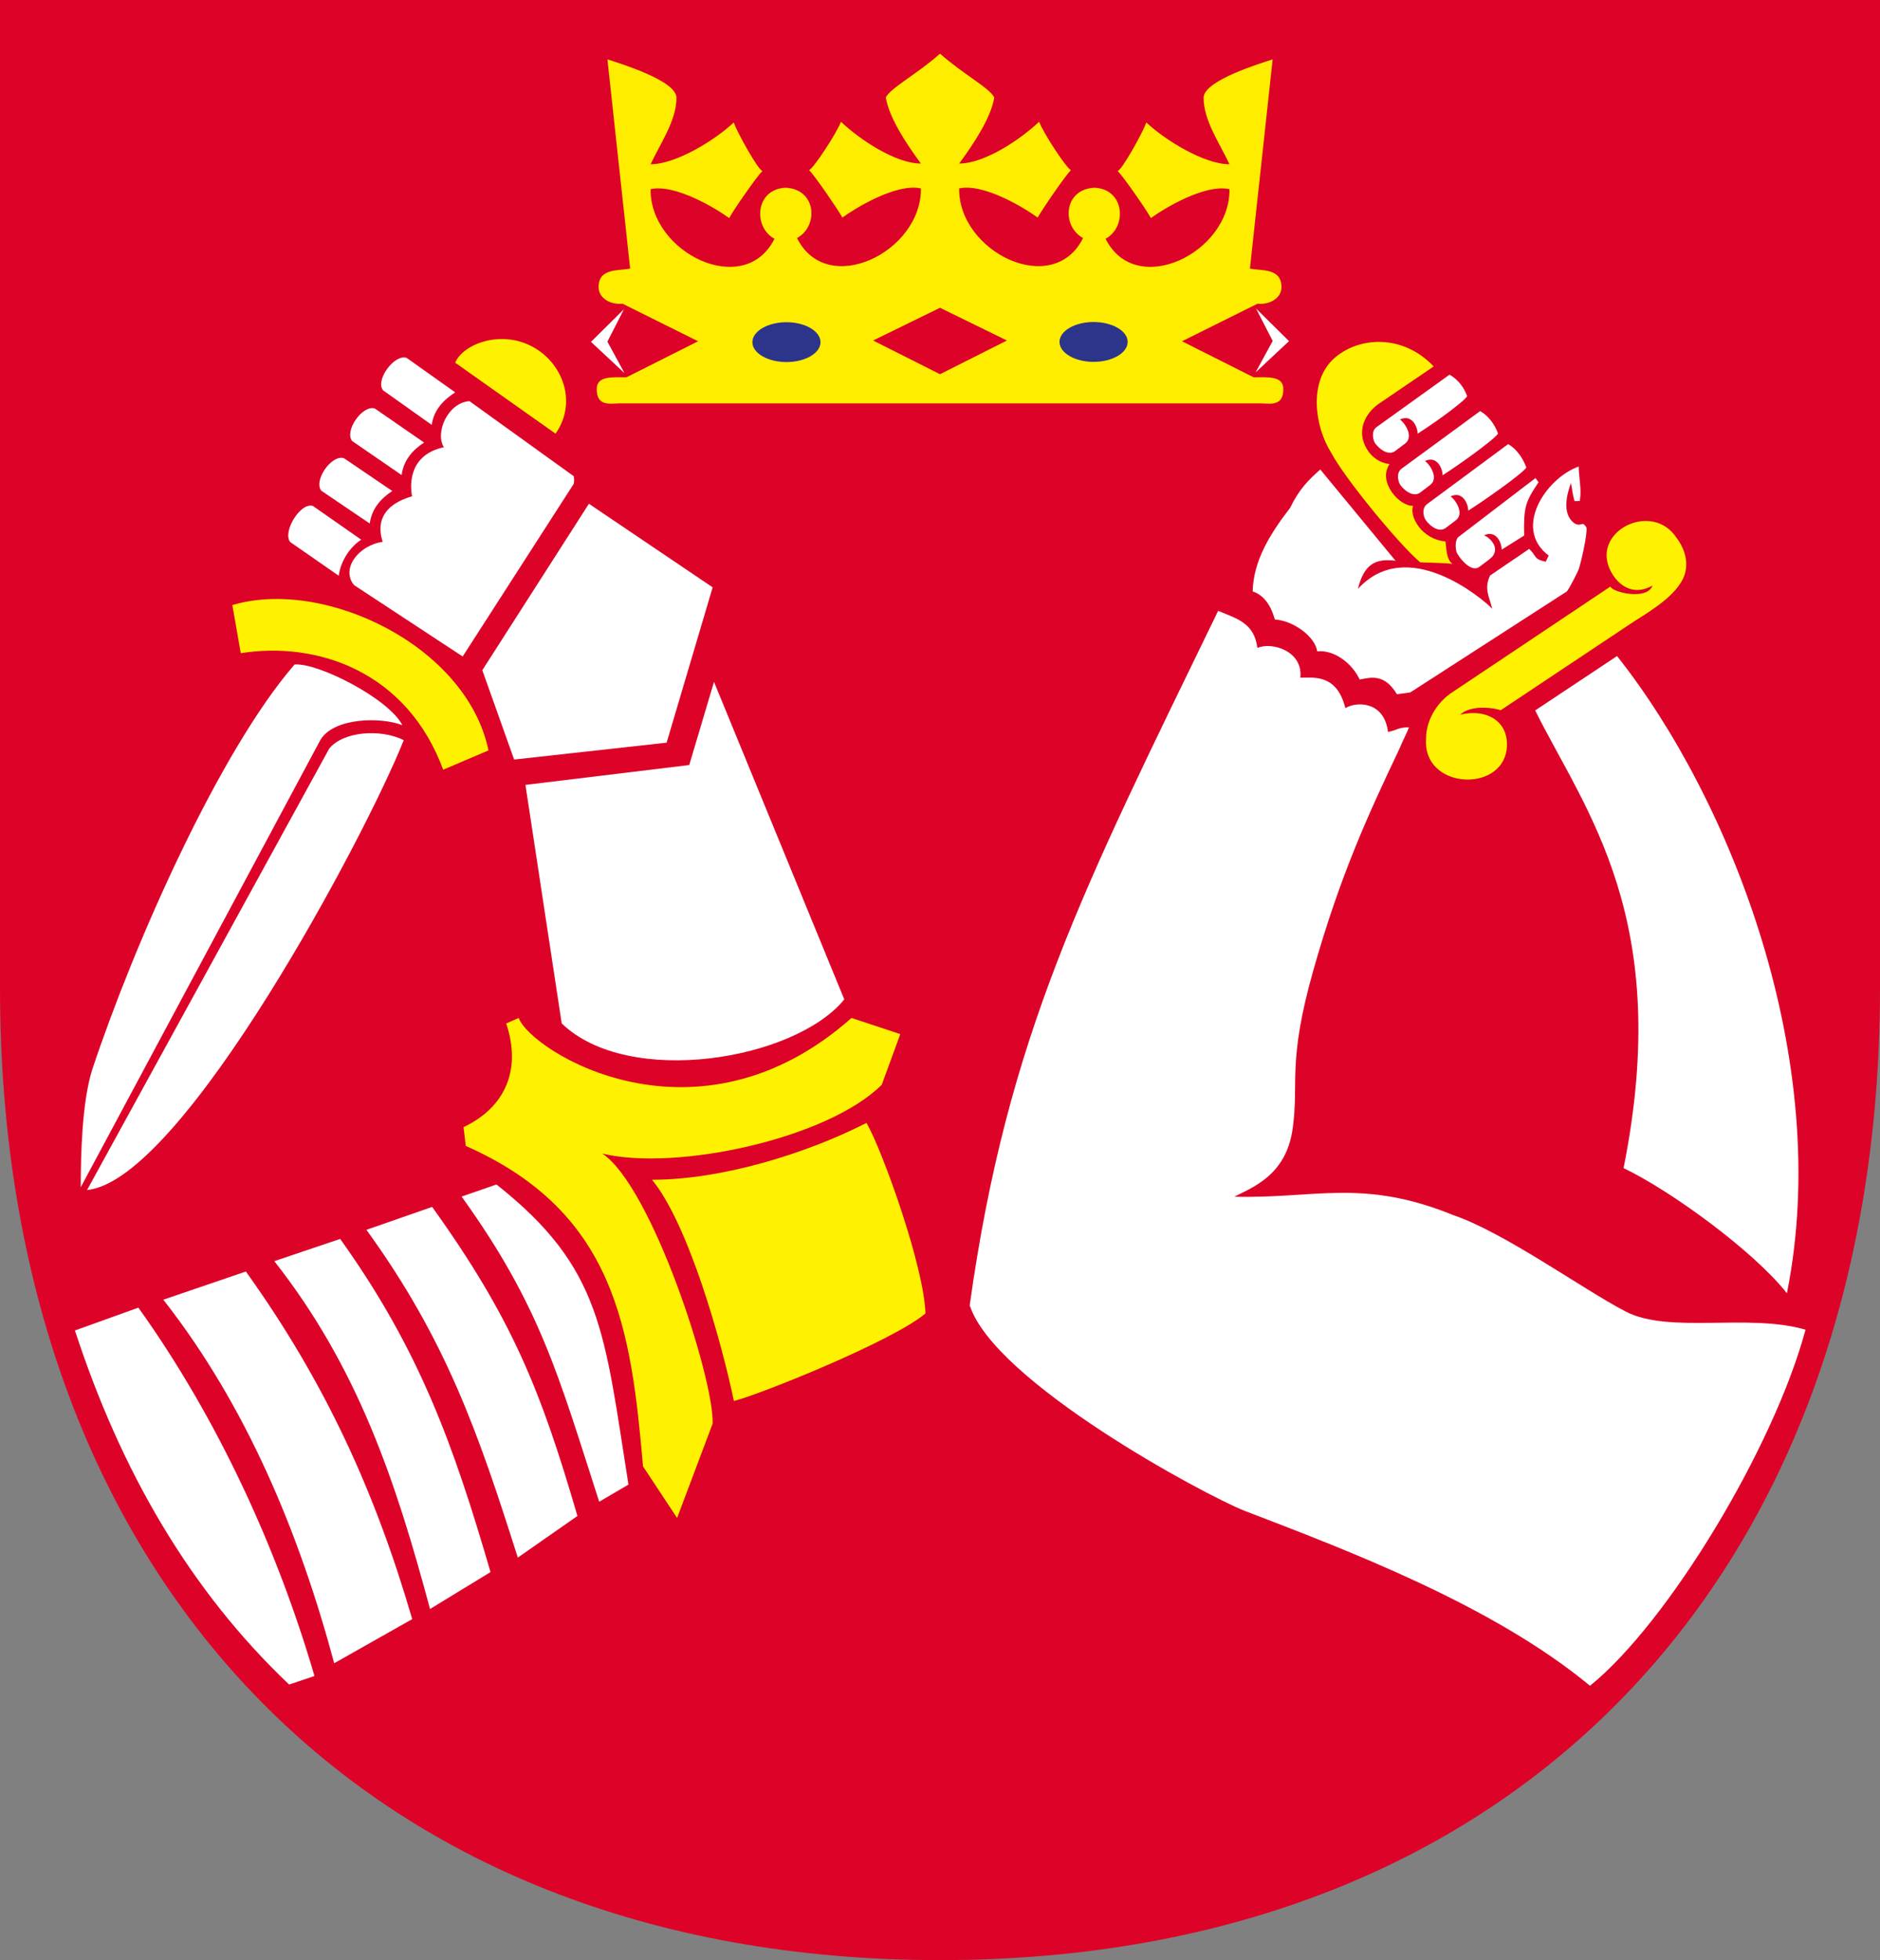
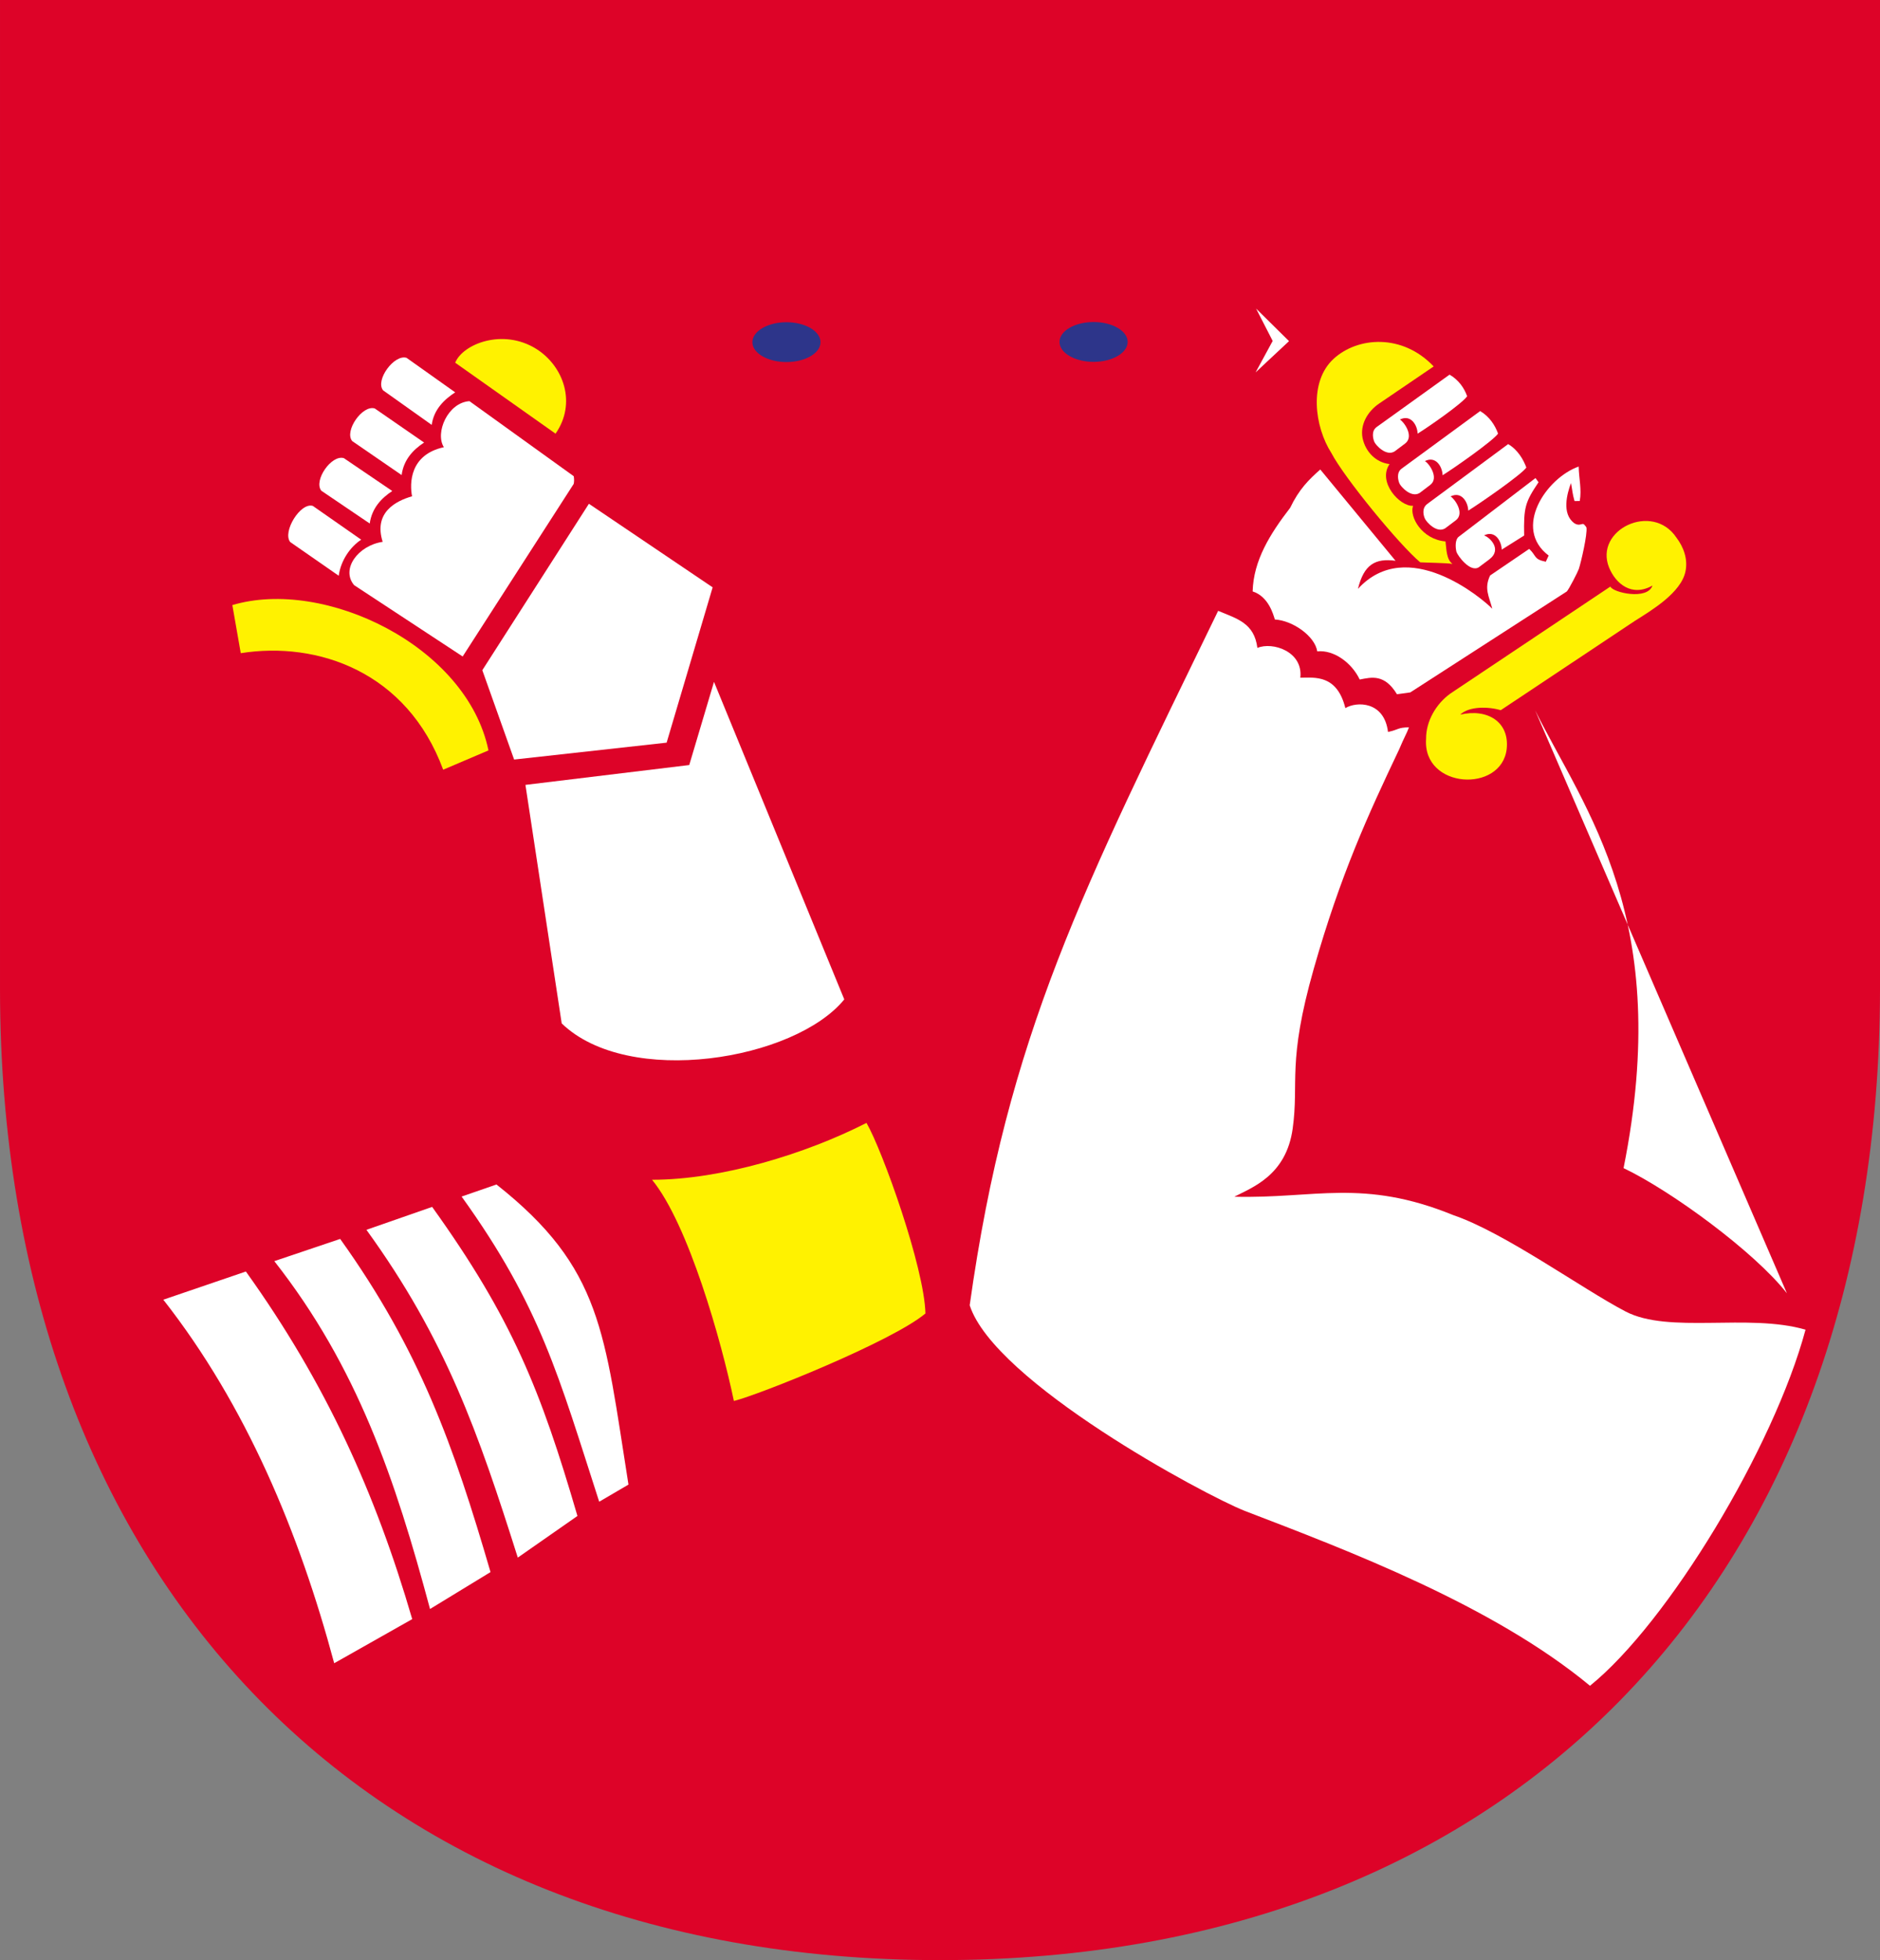
<svg xmlns="http://www.w3.org/2000/svg" xml:space="preserve" height="216.631" width="207.806">
  <rect width="100%" height="100%" fill="#808080" stroke="none" />
  <defs>
    <clipPath clipPathUnits="userSpaceOnUse" id="a">
      <path d="M0 191.608h186.695V0H0Z" />
    </clipPath>
  </defs>
  <g clip-path="url(#a)" transform="matrix(1.25 0 0 -1.25 -11.867 226.817)">
    <path style="fill:#dd0328;fill-opacity:1;fill-rule:nonzero;stroke:none" d="M175.739 181.454v-87.509c-.058-51.343-31.757-85.796-83.122-85.796C41.251 8.149 9.552 42.602 9.494 93.945v87.509" />
-     <path style="fill:#fff;fill-opacity:1;fill-rule:evenodd;stroke:none" d="m0 0-1.512 2.785L-.05 5.65l-2.913-2.882Z" transform="translate(64.717 148.461)" />
    <path style="fill:#fff;fill-opacity:1;fill-rule:evenodd;stroke:none" d="m0 0 1.511 2.781L.043 5.642l2.913-2.877Z" transform="translate(120.523 148.528)" />
-     <path style="fill:#ffed00;fill-opacity:1;fill-rule:evenodd;stroke:none;stroke-width:1.25" d="M103.904 5.932c-2.559 2.28-5.473 3.777-5.994 4.846.389 2.28 2.279 5.122 3.879 7.297-2.835 0-6.817-2.7-8.832-4.617-.477 1.259-3.002 5.111-3.525 5.35.524.448 3.228 4.403 3.682 5.236 1.384-1.014 5.95-3.819 8.676-3.221.101 7.004-10.365 12.171-13.693 5.486 2.393-1.292 2.184-5.404-1.264-5.562-3.374.159-3.611 4.359-1.225 5.641-3.336 6.686-13.804 1.519-13.695-5.482 2.735-.603 7.296 2.17 8.684 3.199.44-.84 3.145-4.745 3.674-5.191-.529-.239-2.704-4.119-3.17-5.375-2.025 1.91-6.359 4.615-9.188 4.615 1.103-2.357 2.859-4.826 2.859-7.348 0-1.908-6.265-3.794-7.631-4.244l2.512 23.123c-1.224.264-3.488-.102-3.488 2.049 0 1.176 1.233 1.968 2.654 1.834l8.344 4.148-7.92 3.984c-1.58 0-3.283-.184-3.283 1.309 0 1.831 1.313 1.624 2.393 1.574h71.107c1.08.05 2.393.257 2.393-1.574 0-1.492-1.703-1.309-3.283-1.309l-7.92-3.984 8.344-4.148c1.421.134 2.654-.658 2.654-1.834 0-2.151-2.265-1.785-3.488-2.049l2.512-23.123c-1.366.45-7.631 2.337-7.631 4.244 0 2.521 1.757 4.99 2.859 7.348-2.829 0-7.162-2.705-9.188-4.615-.466 1.256-2.641 5.136-3.17 5.375.529.446 3.234 4.351 3.674 5.191 1.387-1.029 5.949-3.802 8.684-3.199.109 7.001-10.359 12.169-13.695 5.482 2.386-1.281 2.149-5.482-1.225-5.641-3.447.159-3.656 4.27-1.264 5.562-3.329 6.685-13.797 1.517-13.695-5.486 2.726-.599 7.294 2.207 8.678 3.221.454-.834 3.156-4.789 3.68-5.236-.524-.239-3.046-4.091-3.523-5.35-2.015 1.917-5.999 4.617-8.834 4.617 1.6-2.175 3.492-5.017 3.881-7.297-.521-1.069-3.437-2.566-5.996-4.846zm-.002 28.082 7.398 3.619-7.398 3.725-7.395-3.725z" transform="matrix(.8 0 0 -.8 9.494 181.454)" />
    <path style="fill:#2d358a;fill-opacity:1;fill-rule:evenodd;stroke:none" d="M0 0c1.662 0 3.011-.796 3.011-1.768 0-.967-1.349-1.755-3.011-1.755-1.657 0-3.014.788-3.014 1.755C-3.014-.796-1.657 0 0 0" transform="translate(79.039 152.965)" />
    <path style="fill:#2d358a;fill-opacity:1;fill-rule:evenodd;stroke:none" d="M0 0c1.658 0 3.013-.788 3.013-1.76 0-.969-1.355-1.763-3.013-1.763-1.663 0-3.015.794-3.015 1.763C-3.015-.788-1.663 0 0 0" transform="translate(106.198 152.982)" />
    <g>
      <path d="M0 0c1.099-2.21 5.85-8.24 7.673-9.823.526-.043 2.404-.1 2.849-.197-.543.418-.503 1.318-.58 2-2.088.224-3.171 2.246-2.806 3.206-1.162-.061-3.131 2.162-2.006 3.727-1.182.161-2.106 1.099-2.344 2.35-.199 1.138.436 2.323 1.562 3.044l4.849 3.162c-2.723 2.986-6.673 2.743-8.818.86C-1.906 6.331-1.425 2.318 0 0" style="fill:#fff200;fill-opacity:1;fill-rule:evenodd;stroke:none" transform="rotate(1.107 -7255.142 6655.133)" />
      <path d="M-3.461-7.328c1.398-.478 1.779-2.061 1.917-2.52 1.586-.121 3.512-1.542 3.694-2.89 1.461.124 3.025-1.056 3.705-2.561 1.07.189 2.207.457 3.269-1.364l1.182.139 14.009 8.655c.201.204 1.017 1.727 1.1 1.967.2.562.844 3.104.743 3.663-.062.121-.223.282-.223.282-.158.118-.4-.201-.856.118-1.088.861-.587 2.586-.21 3.549.121-.683.103-.922.284-1.602h.462c.201 1.022-.037 1.984-.037 3.046-2.905-.966-5.955-5.351-2.806-7.816l-.264-.543c-1.079.245-.779.5-1.444 1.164l-3.503-2.284c-.563-1.136-.144-1.804.138-2.946-.883.944-7.393 6.667-11.844 1.99.563 2.138 1.582 2.697 3.37 2.418L2.729 3.333C1.706 2.472.81 1.615 0 0c-1.836-2.287-3.335-4.604-3.461-7.328Z" style="fill:#fff;fill-opacity:1;fill-rule:evenodd;stroke:none" transform="rotate(1.107 -7005.846 6464.344)" />
      <path d="M0 0c-.318-.228-.318-.908-.22-1.327.101-.338 1.162-1.861 1.944-1.403l.945.68c1.217.885.018 2.003-.427 2.128 1.006.483 1.544-.562 1.544-1.285L5.793 0c0 2.482.138 2.943 1.363 4.687l-.263.375L0 0" style="fill:#fff;fill-opacity:1;fill-rule:evenodd;stroke:none" transform="rotate(1.107 -6865.642 7234.146)" />
      <path d="M0 0c-.543-.383-.344-1.086-.225-1.325.101-.238.988-1.321 1.763-.862l.944.682c.863.62-.1 1.964-.419 2.127 1 .478 1.543-.562 1.543-1.284.982.577 4.769 3.089 5.21 3.708-.242.715-.741 1.602-1.569 2.102L0 0" style="fill:#fff;fill-opacity:1;fill-rule:evenodd;stroke:none" transform="rotate(1.107 -7017.523 7092.216)" />
      <path d="M0 0c-.519-.356-.318-1.1-.22-1.319.081-.221.98-1.32 1.762-.868l.942.688C3.343-.885 2.385.465 2.06.622c1.001.483 1.544-.562 1.544-1.28.982.58 4.532 2.966 4.975 3.586-.242.721-.725 1.522-1.544 2.023L0 0" style="fill:#fff;fill-opacity:1;fill-rule:evenodd;stroke:none" transform="rotate(1.107 -7180.281 6976.525)" />
      <path d="M0 0c-.52-.358-.32-1.099-.22-1.324.08-.218.983-1.322 1.766-.863l.941.679c.862.625-.102 1.968-.421 2.13C3.07 1.099 3.611.061 3.611-.654c.982.577 4.006 2.6 4.443 3.221-.237.717-.699 1.438-1.517 1.941L0 0" style="fill:#fff;fill-opacity:1;fill-rule:evenodd;stroke:none" transform="rotate(1.107 -7371.58 6863.644)" />
      <path d="M0 0c-.462-1.306-3.506-.562-3.726-.02l-14.345-9.194c-1.265-.882-2.189-2.39-2.206-3.949-.409-4.433 6.59-4.949 7.11-1.024.299 2.365-1.619 3.625-4.05 3.105.807.747 2.527.664 3.589.323l12.02 7.672c1.491.902 4.132 2.406 4.55 4.285.246 1.063-.119 2.142-.736 2.987-2.061 3.247-7.292.841-6.012-2.521C-3.248.236-1.863-1.005 0 0" style="fill:#fff200;fill-opacity:1;fill-rule:evenodd;stroke:none" transform="rotate(1.107 -6634.015 8119.049)" />
-       <path d="M0 0c4.246-8.977 11.88-18.632 7.032-40.609 4.192-2.102 11.439-7.636 14.228-11.345C25.791-31.397 17.112-8.179 7.331 4.667L0 0" style="fill:#fff;fill-opacity:1;fill-rule:evenodd;stroke:none" transform="rotate(1.107 -6067.738 7576.729)" />
+       <path d="M0 0c4.246-8.977 11.88-18.632 7.032-40.609 4.192-2.102 11.439-7.636 14.228-11.345L0 0" style="fill:#fff;fill-opacity:1;fill-rule:evenodd;stroke:none" transform="rotate(1.107 -6067.738 7576.729)" />
      <path style="fill:#fff;fill-opacity:1;fill-rule:nonzero;stroke:none" d="M-2.793 1.159c-7.941 3.415-12.221 1.676-19.321 1.999 1.606.799 4.62 1.79 5.275 5.928.655 4.138-.4 5.79 2.137 14.092s5.087 13.559 7.927 19.251C-6.312 43.48-6.103 43.768-5.873 44.355c-1.025 0-.845-.174-1.861-.373-.284 2.74-2.726 2.76-3.731 2.179-.683 3.002-2.664 2.747-3.928 2.766.301 2.321-2.405 3.245-3.746 2.705-.237 2.202-1.727 2.607-3.407 3.344-12.403-24.349-19.339-37.1-23.151-60.962 2.052-6.817 20.41-17.166 23.98-18.651 8.987-3.648 21.742-8.749 30.211-16.044C15.51-35.237 25.156-19.927 28.158-9.571c-5.052 1.573-12.073-.168-15.885 1.918C8.461-5.568 1.705-.466-2.793 1.159" transform="rotate(1.107 -3703.377 7324.504)" />
      <g>
        <path d="M0 0c-3.032-.646-3.032-3.168-2.813-4.271-1.424-.402-3.423-1.401-2.598-3.962-2.189-.324-3.712-2.383-2.525-3.771l9.598-6.207 9.82 15.02c.044.203.044.441 0 .67L2.263 4.008C.357 3.888-.806 1.26 0 0" style="fill:#fff;fill-opacity:1;fill-rule:evenodd;stroke:none" transform="matrix(1 0 0 1.016 48.744 141.913)" />
        <path d="m0 0 13.486 1.47 4.069 13.516-10.942 7.272-9.425-14.483Z" style="fill:#fff;fill-opacity:1;fill-rule:evenodd;stroke:none" transform="matrix(1 0 0 1.016 54.956 114.298)" />
        <path d="m0 0 .744-4.184c6.812 1.062 14.71-1.627 17.899-10.141l4.005 1.679C20.741-3.547 8.118 2.39 0 0" style="fill:#fff200;fill-opacity:1;fill-rule:evenodd;stroke:none" transform="matrix(1 0 0 1.016 30.04 127.954)" />
        <path d="m0 0 3.207-20.757c5.892-5.608 20.604-3.204 24.988 2.088L16.674 8.964l-2.189-7.237L0 0" style="fill:#fff;fill-opacity:1;fill-rule:evenodd;stroke:none" transform="matrix(1 0 0 1.016 55.957 112.058)" />
-         <path d="M1.722 2.544C10.155 3.303 26.509 33.669 29.722 41.689c-2.124 1.026-5.4.729-6.593-.743L1.722 2.544M22.353 41.706c1.175 1.955 5.369 2.013 7.245 1.282-1.163 2.284-7.438 5.453-9.531 5.283-6.629-7.533-14.17-24.231-17.901-35.28-.881-2.77-1.007-7.281-1.007-10.214z" style="fill:#fff;fill-opacity:1;fill-rule:evenodd;stroke:none" transform="matrix(1 0 0 1.016 15.474 73.659)" />
-         <path d="M0 0c1.338-3.912.014-7.255-3.773-9.021l.198-1.635c13.249-5.774 14.611-15.91 15.674-27.888l3.012-4.489 3.143 8.213c.12 3.966-5.392 20.654-9.76 23.5 6.474-1.547 19.878 1.259 24.714 5.986l1.639 4.409L30.535.479c-13.723-11.96-28.336-2.904-29.434 0L0 0" style="fill:#fff200;fill-opacity:1;fill-rule:evenodd;stroke:none" transform="matrix(1 0 0 1.016 54.257 90.963)" />
        <path d="M0 0c3.214-3.862 6.138-14.059 7.236-19.25 2.226.541 13.975 5.17 16.938 7.614-.1 4.008-3.789 14.16-5.212 16.584C13.611 2.263 6.138 0 0 0" style="fill:#fff200;fill-opacity:1;fill-rule:evenodd;stroke:none" transform="matrix(1 0 0 1.016 67.154 77.144)" />
        <path d="m0 0 8.873-6.175c1.868 2.628.744 5.854-1.699 7.374C4.222 3.018.674 1.636 0 0" style="fill:#fff200;fill-opacity:1;fill-rule:evenodd;stroke:none" transform="matrix(1 0 0 1.016 49.746 149.385)" />
        <path d="m0 0 4.277-2.939c-.945-.608-1.8-1.777-1.988-3.138l-4.288 2.933C-2.712-2.266-1.099.333 0 0m2.745 4.156 4.28-2.859C6.083.688 5.226-.17 5.031-1.531L.751 1.322c-.711.88.9 3.167 1.994 2.834m5.542 8.731 4.301-3.004c-.943-.604-1.888-1.471-2.075-2.832l-4.299 3.005c-.719.88.98 3.163 2.073 2.831M5.477 8.48l4.361-2.965c-.944-.61-1.8-1.466-1.987-2.83L3.477 5.646c-.714.88.914 3.167 2 2.834" style="fill:#fff;fill-opacity:1;fill-rule:evenodd;stroke:none" transform="matrix(1 0 0 1.016 37.157 136.723)" />
-         <path d="m0 0-5.609-1.986c4.062-12.236 10.171-22.621 18.94-30.812l2.241.743C12.317-21.081 7.066-9.714 0 0" style="fill:#fff;fill-opacity:1;fill-rule:nonzero;stroke:none" transform="matrix(1 0 0 1.016 21.729 65.838)" />
        <path d="M0 0c7.029-9.547 9.884-17.643 13.385-28.524l5.274 3.622C15.404-13.928 12.886-7.72 5.811 1.994Z" style="fill:#fff;fill-opacity:1;fill-rule:nonzero;stroke:none" transform="matrix(1 0 0 1.016 41.896 72.719)" />
        <path d="m0 0-3.082-1.051C3.905-10.613 5.5-16.697 9.085-27.607l2.588 1.491C9.529-12.842 9.361-7.281 0 0" style="fill:#fff;fill-opacity:1;fill-rule:nonzero;stroke:none" transform="matrix(1 0 0 1.016 53.395 76.727)" />
        <path d="M0 0c7.346-9.208 10.683-18.943 13.769-30.271l5.349 3.212C15.869-16.09 12.887-7.78 5.823 1.934Z" style="fill:#fff;fill-opacity:1;fill-rule:nonzero;stroke:none" transform="matrix(1 0 0 1.016 33.751 69.949)" />
        <path d="M0 0c7.343-9.212 12.022-20.304 15.111-31.636l6.899 3.839C18.76-16.822 14.372-7.261 7.301 2.453Z" style="fill:#fff;fill-opacity:1;fill-rule:nonzero;stroke:none" transform="matrix(1 0 0 1.016 23.935 66.541)" />
      </g>
    </g>
  </g>
</svg>